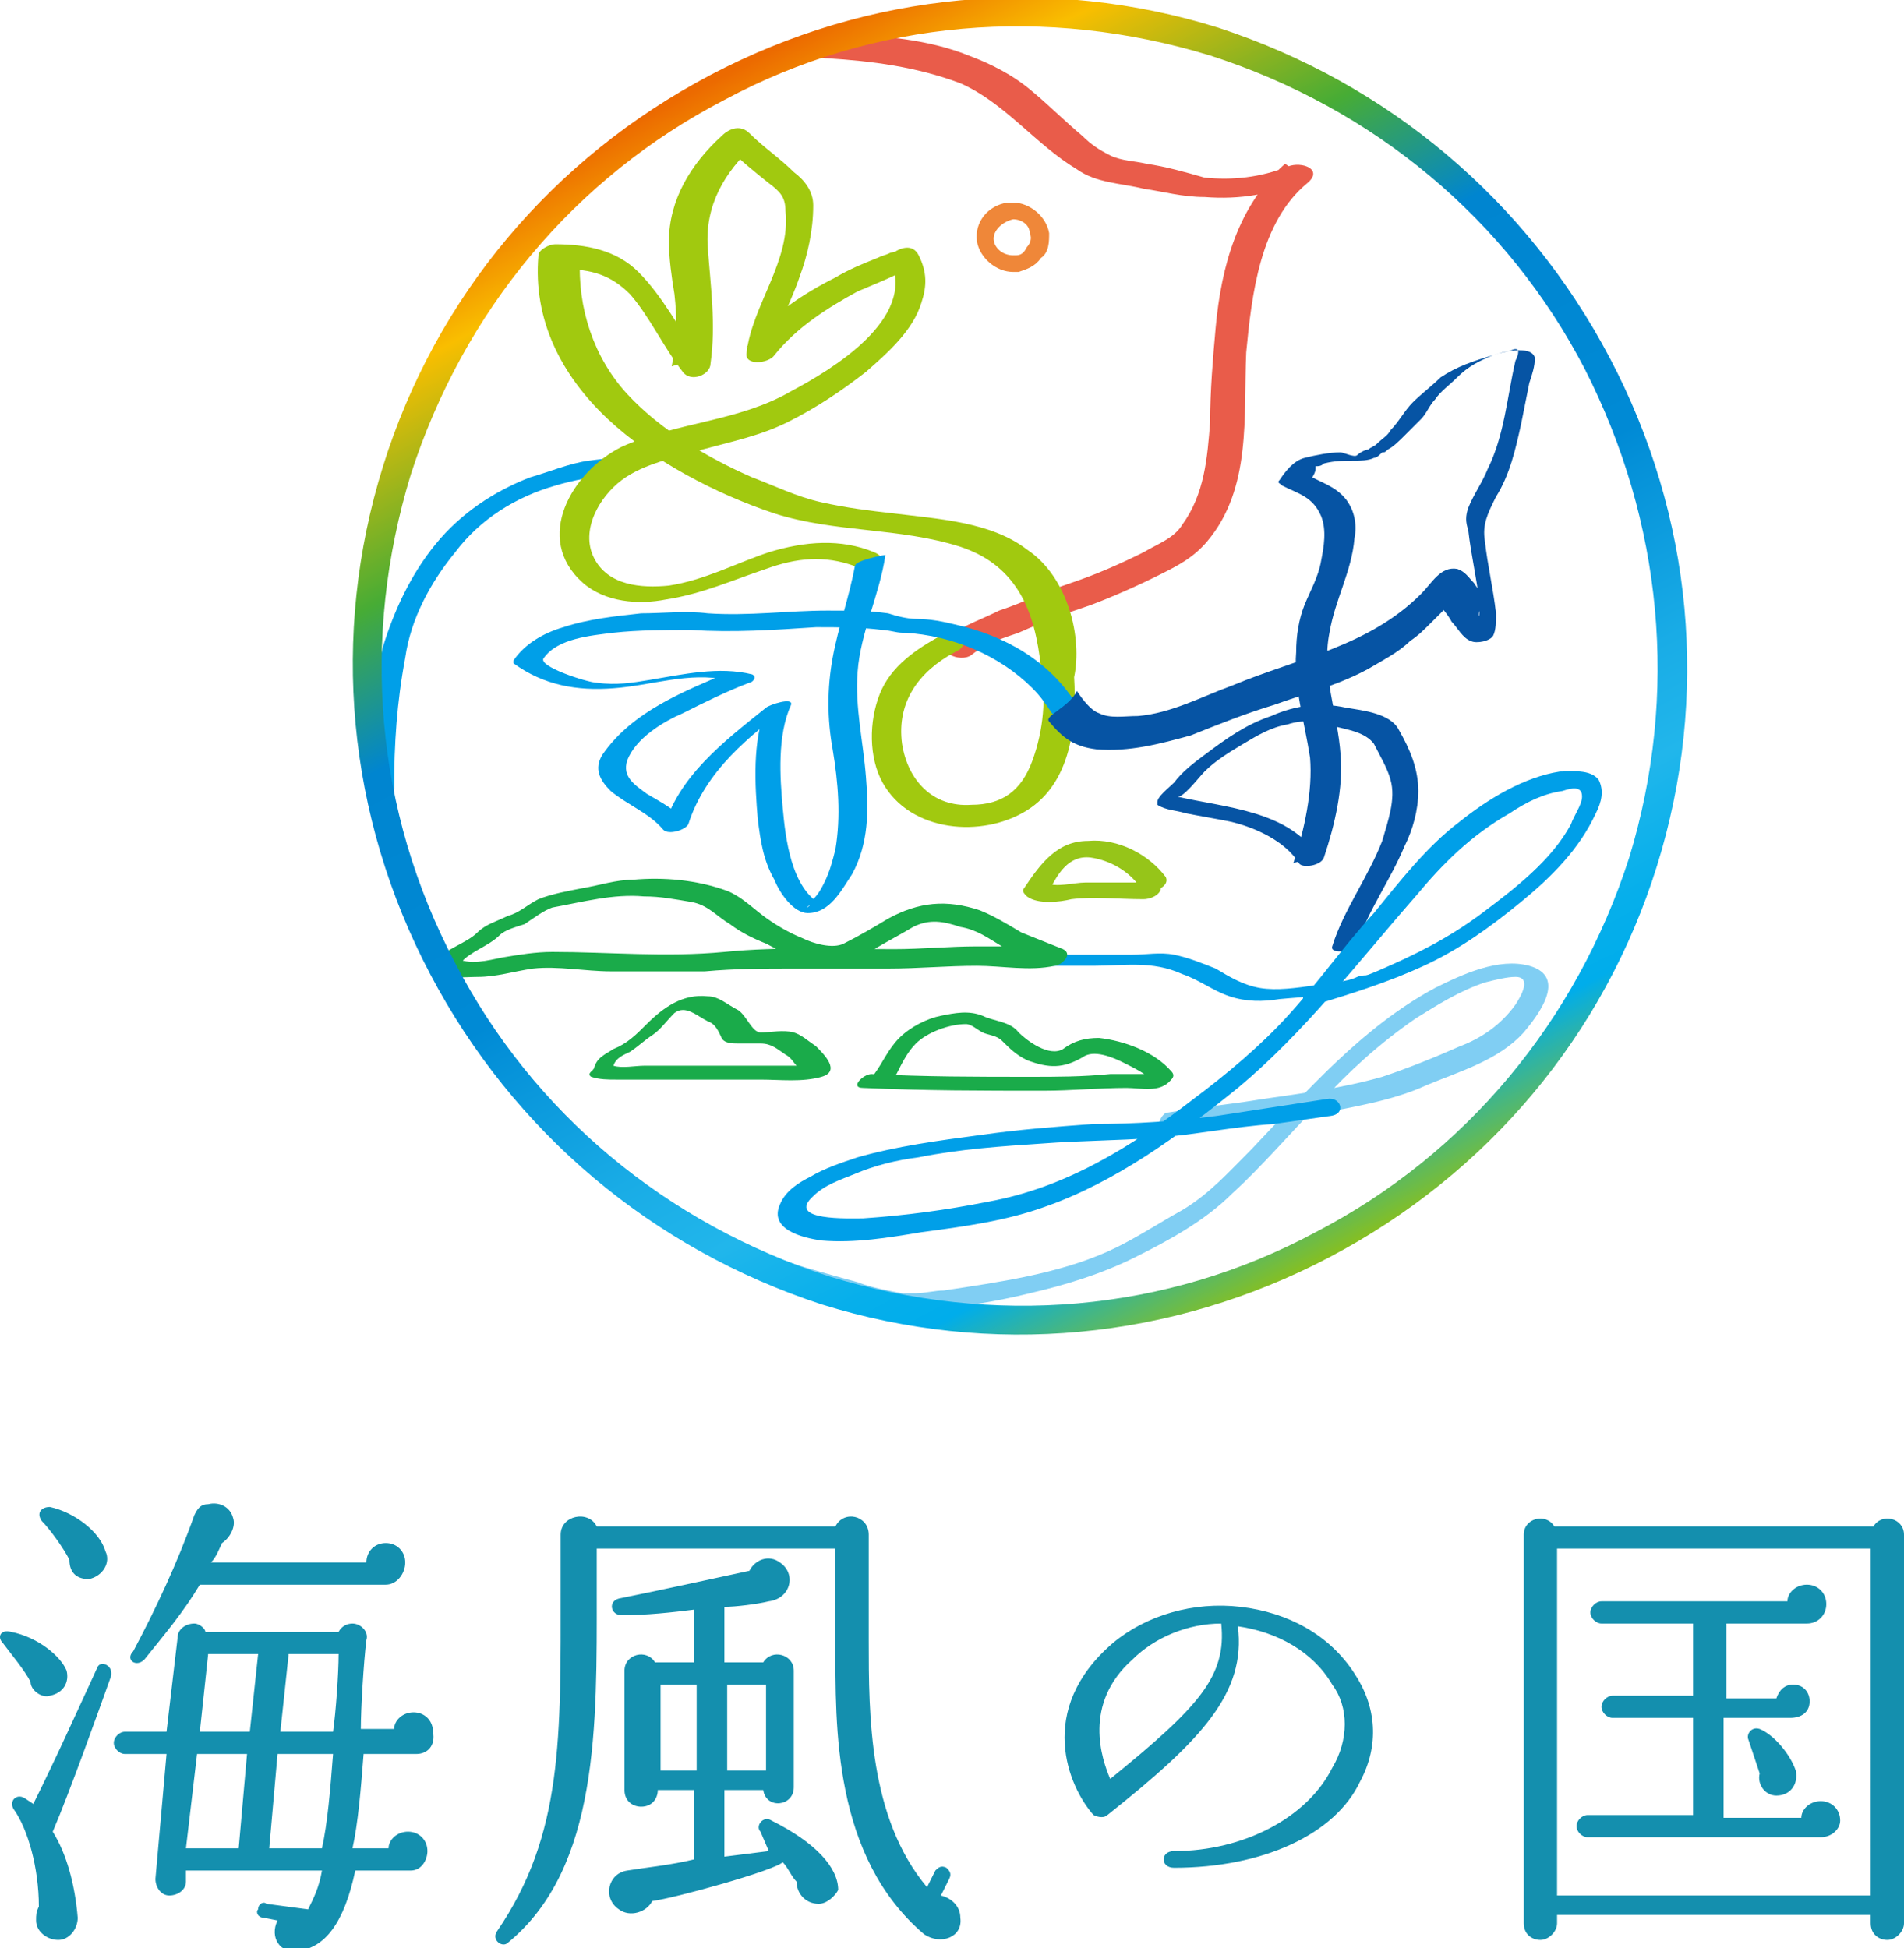
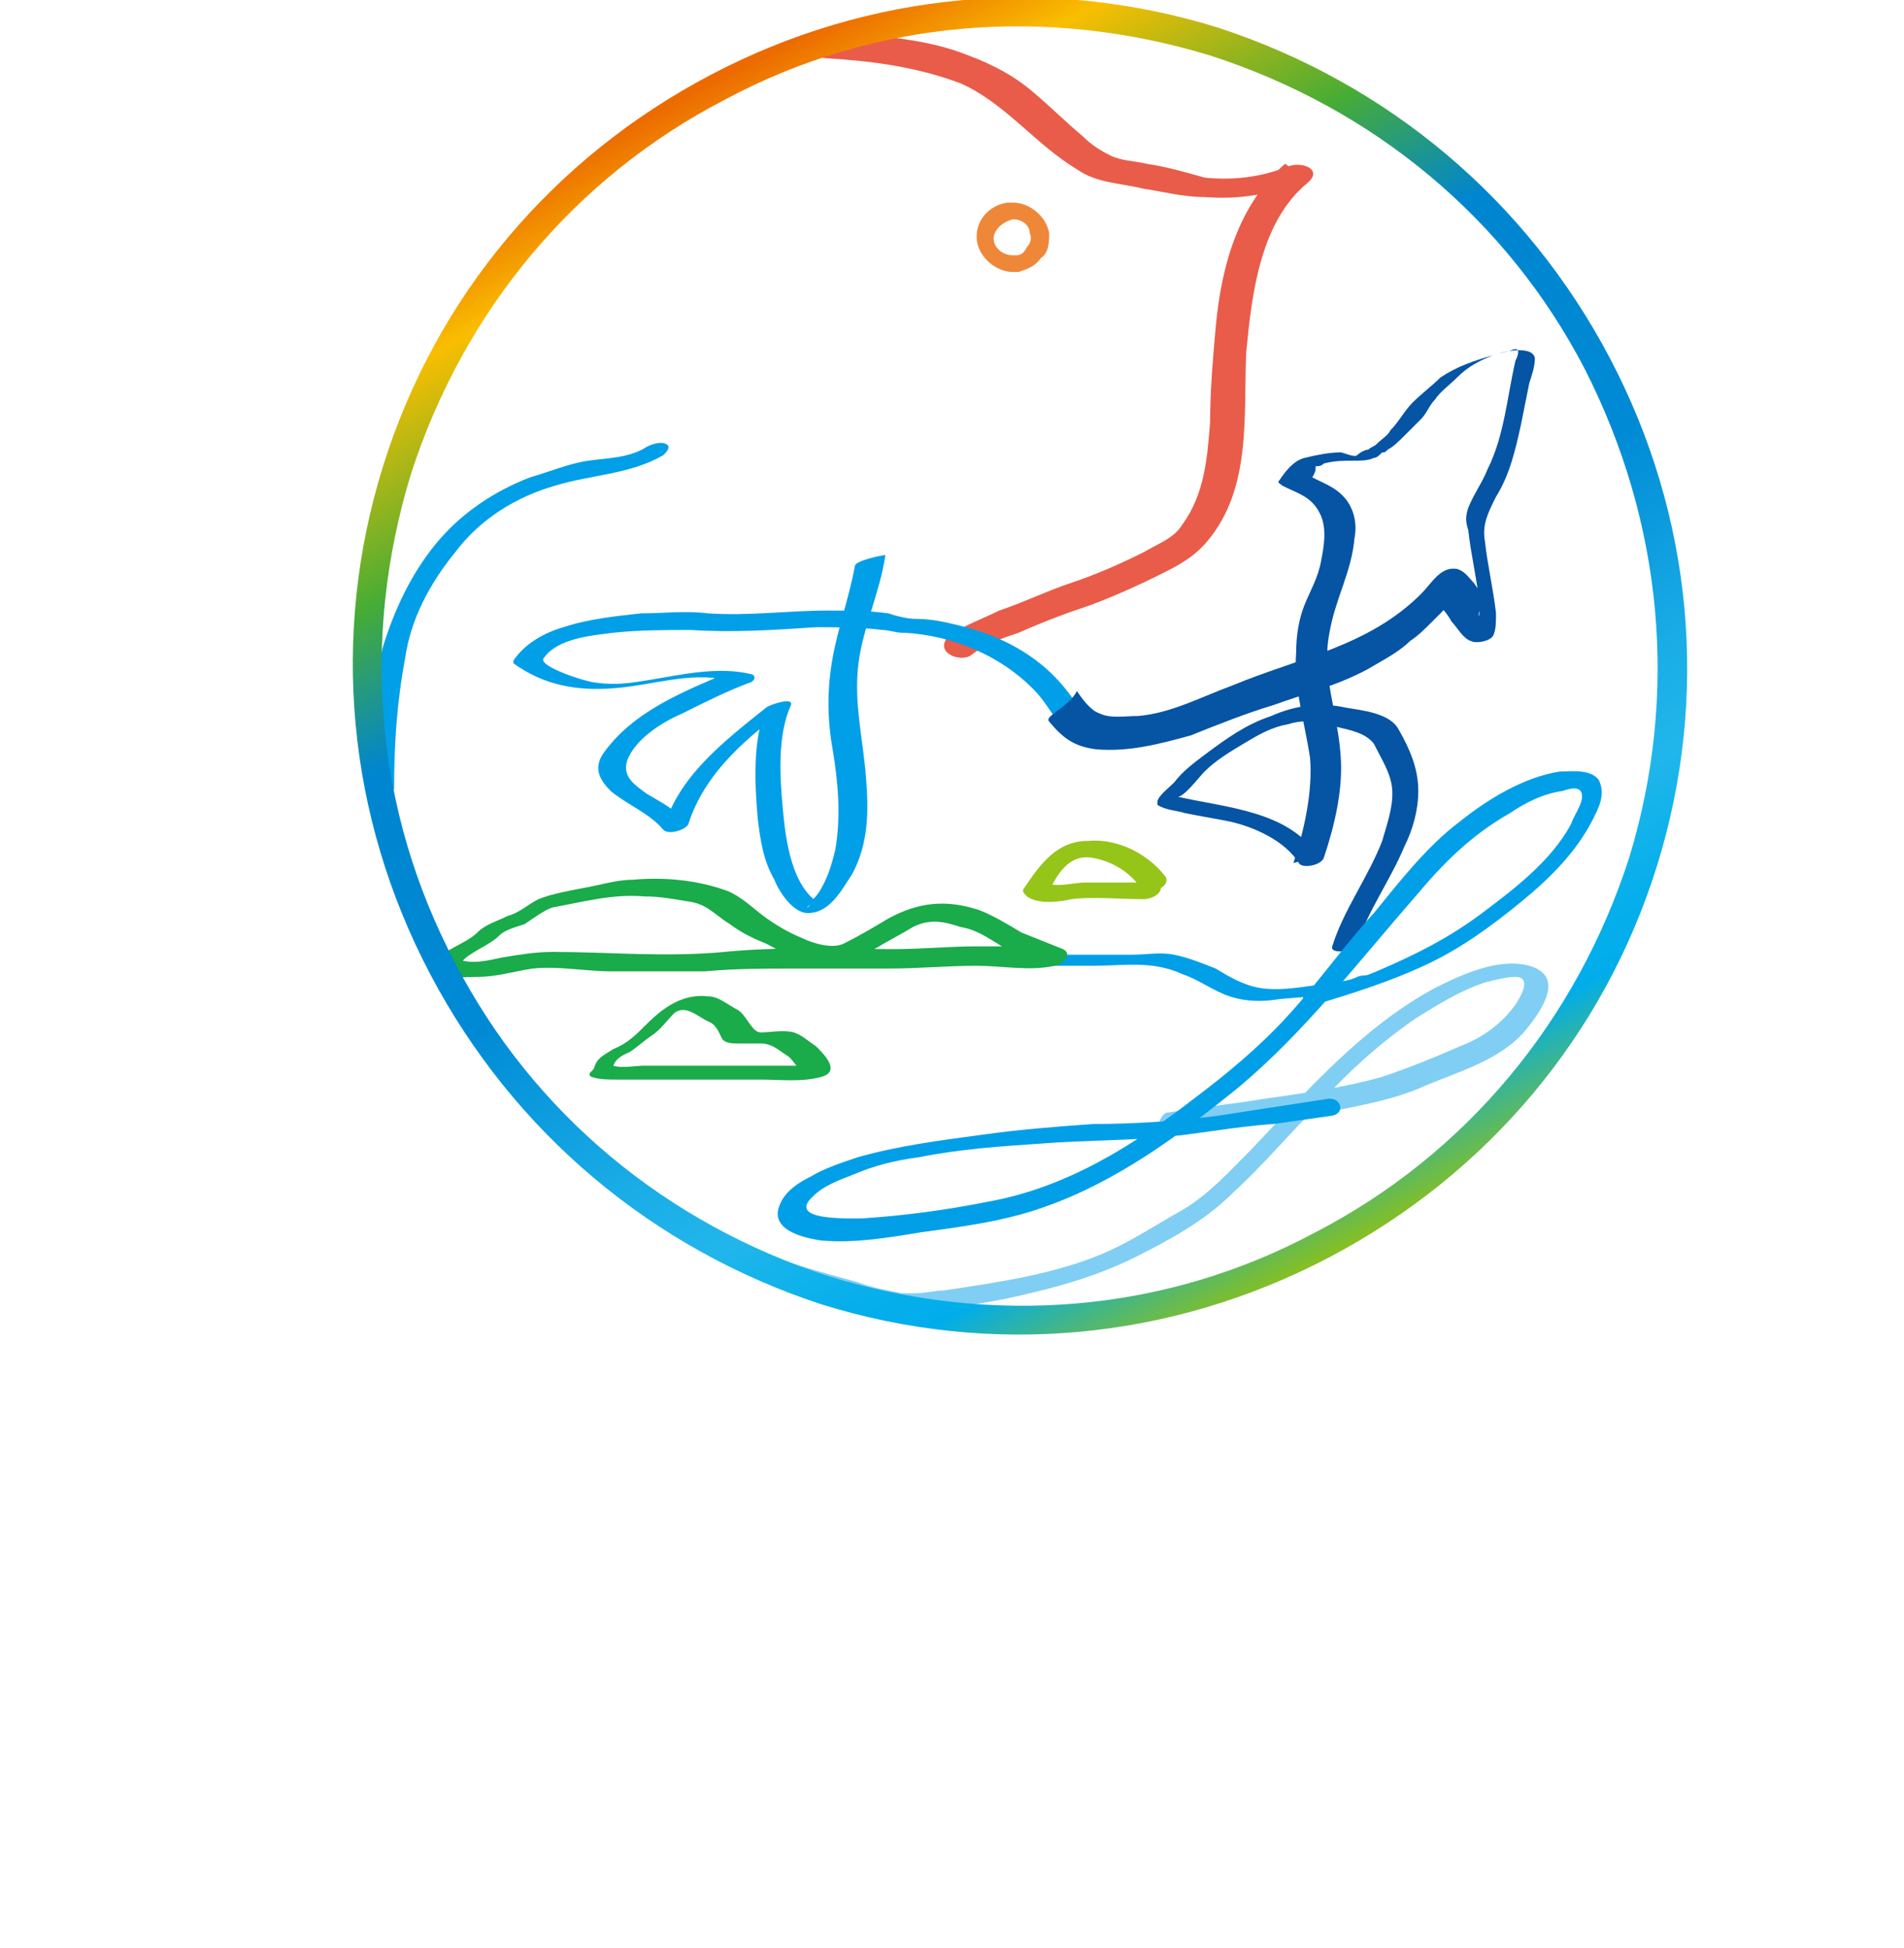
<svg xmlns="http://www.w3.org/2000/svg" version="1.1" id="レイヤー_1" x="0" y="0" viewBox="0 0 68.6 70.2" xml:space="preserve">
  <style>.st1{fill:#009fe8}.st5{fill:#1aab4a}</style>
  <path d="M42.1 40.9c1.7-.2 3.4-.4 5.1-.7 1.4-.3 2.9-.5 4.2-1.1 1.2-.5 2.6-.9 3.5-1.9.5-.6 1.6-2 .2-2.4-1.1-.3-2.4.3-3.4.8-2.6 1.4-4.6 3.7-6.6 5.8-.8.8-1.5 1.6-2.5 2.2-.9.5-1.8 1.1-2.7 1.5-1.8.8-3.9 1.1-5.9 1.4-.3 0-.7.1-1 .1h-.5c-.5-.1-1.1-.2-1.6-.4-1.1-.3-2.2-.6-3.3-1-.4-.1-1 .4-.5.6 1.5.5 3 .9 4.5 1.3.6.1 1.2.1 1.8.1 1.2-.1 2.5-.3 3.7-.6 1.3-.3 2.6-.7 3.8-1.3 1.2-.6 2.5-1.3 3.5-2.3 1.1-1 2.1-2.2 3.2-3.3 1-1.1 2.1-2.1 3.4-3 .8-.5 1.6-1 2.5-1.3.4-.1.8-.2 1.1-.2.6 0 .2.7 0 1-.5.7-1.2 1.2-2 1.5-.9.4-1.9.8-2.8 1.1-1.4.4-2.9.6-4.3.8-1.2.2-2.3.3-3.5.5-.3.2-.4.8.1.8z" fill="#80cef3" />
  <path class="st1" d="M14.2 28.4c0-1.6.1-3.1.4-4.7.2-1.4.9-2.7 1.8-3.8.9-1.2 2.2-2 3.6-2.4 1.3-.4 2.7-.4 3.9-1.1.1-.1.3-.3.1-.4-.2-.1-.5 0-.7.1-.6.4-1.4.4-2.1.5-.7.1-1.4.4-2.1.6-1.3.5-2.5 1.3-3.4 2.4-.9 1.1-1.5 2.4-1.9 3.7-.2.8-.3 1.7-.4 2.5-.1.9-.1 1.8-.1 2.7-.1.4.9.2.9-.1z" />
  <path d="M35 23.6c.5-.4 1.1-.6 1.7-.8.9-.4 1.7-.7 2.6-1 .8-.3 1.7-.7 2.5-1.1.6-.3 1.2-.6 1.7-1.2 1.6-1.9 1.3-4.5 1.4-6.8.2-2.1.5-4.7 2.2-6.1.6-.5-.2-.8-.7-.6-1 .4-2 .5-3 .4-.7-.2-1.4-.4-2.1-.5-.4-.1-.9-.1-1.3-.3-.4-.2-.7-.4-1-.7-.6-.5-1.2-1.1-1.8-1.6-.7-.6-1.5-1-2.3-1.3-1.5-.6-3.1-.7-4.7-.8-.3 0-.6.1-.8.4-.1.3.1.5.4.5 1.6.1 3.2.3 4.8.9 1.6.7 2.7 2.2 4.2 3.1.7.5 1.6.5 2.4.7.7.1 1.4.3 2.2.3 1.3.1 2.4-.1 3.6-.6-.2-.2-.4-.4-.7-.6-1.7 1.5-2.3 3.7-2.5 5.9-.1 1.1-.2 2.3-.2 3.4-.1 1.3-.2 2.6-1 3.7-.3.5-.9.7-1.4 1-.8.4-1.7.8-2.6 1.1-.9.3-1.7.7-2.6 1-.6.3-1.2.5-1.8.9-.6.6.4 1 .8.7z" fill="#e95c4a" />
-   <path d="M31.5 19.9c-1.2-.5-2.5-.4-3.8 0-1.2.4-2.3 1-3.6 1.2-1 .1-2.2 0-2.7-1s.2-2.2 1-2.8c.8-.6 1.9-.8 2.9-1.1 1.1-.3 2.1-.5 3.1-1s1.9-1.1 2.8-1.8c.8-.7 1.7-1.5 2-2.5.2-.6.2-1.1-.1-1.7-.2-.4-.6-.3-.9-.1.2-.1 0 0-.1 0-.2.1-.3.1-.5.2-.5.2-1 .4-1.5.7-1.2.6-2.4 1.4-3.2 2.5.3 0 .7.1 1 .1.1-.9.6-1.7.9-2.6.3-.8.5-1.7.5-2.6 0-.5-.3-.9-.7-1.2-.5-.5-1.1-.9-1.6-1.4-.3-.3-.7-.2-1 .1-1.1 1-1.9 2.3-1.9 3.8 0 .6.1 1.3.2 1.9.1.9.1 1.7-.1 2.6.3-.1.7-.2 1-.3-.7-1-1.3-2.2-2.2-3.1-.8-.8-1.9-1-3-1-.2 0-.6.2-.6.4-.2 2.3.8 4.3 2.5 5.9 1.6 1.5 3.9 2.7 6 3.4 2.2.7 4.5.5 6.7 1.2.9.3 1.6.8 2.1 1.6s.7 1.8.8 2.7c.2 1.1.1 2.3-.3 3.4S36.1 29 35 29c-1.4.1-2.3-.9-2.5-2.2-.2-1.5.6-2.6 1.9-3.3.7-.3.1-.9-.5-.6-.9.5-1.8 1.1-2.2 2.1-.4 1-.4 2.3.1 3.2 1 1.8 3.6 2 5.2 1s1.8-3.1 1.7-4.8c.3-1.4-.2-3.6-1.7-4.6-1.3-1-3.2-1.1-4.8-1.3-.9-.1-1.7-.2-2.6-.4-.9-.2-1.7-.6-2.5-.9-1.6-.7-3.3-1.7-4.5-3-1.2-1.3-1.8-3.1-1.7-4.9-.2.1-.4.3-.6.4 1 0 1.7.2 2.4.9.7.8 1.2 1.9 1.9 2.8.3.4 1 .1 1-.3.2-1.4 0-2.8-.1-4.2-.1-1.5.6-2.7 1.7-3.7-.3 0-.6.1-1 .1.5.5 1 .9 1.5 1.3.4.3.6.5.6 1 .2 1.8-1.2 3.4-1.4 5.1-.1.5.8.4 1 .1.8-1 1.9-1.7 3-2.3.7-.3 1.5-.6 2.1-1-.3 0-.6-.1-.9-.1.9 2.1-2.1 3.9-3.6 4.7-1.9 1.1-4.1 1.1-6.1 2-1.8.9-3.2 3.3-1.4 4.9.8.7 2 .8 3 .6 1.3-.2 2.4-.7 3.6-1.1 1.1-.4 2.1-.5 3.2-.1.6.4 1.4-.2.7-.5z" fill="#a1c90f" />
  <path d="M36.5 9.8c-.6 0-1.2-.5-1.3-1.1-.1-.7.4-1.3 1.1-1.4h.2c.6 0 1.2.5 1.3 1.1 0 .3 0 .7-.3.9-.2.3-.5.4-.8.5h-.2zm0-1.9c-.4.1-.7.4-.7.7 0 .3.3.6.7.6h.1c.2 0 .3-.1.4-.3.1-.1.2-.3.1-.5 0-.3-.3-.5-.6-.5z" fill="#ef8739" />
  <path class="st1" d="M30.8 20.4c-.2 1.1-.6 2.2-.8 3.3-.2 1.1-.2 2.2 0 3.3.2 1.2.3 2.4.1 3.6-.1.4-.2.8-.4 1.2-.1.2-.2.4-.4.6 0 .1-.1.1-.1.2-.3.3 0-.2.4 0-1.1-.6-1.3-2.4-1.4-3.5-.1-1.1-.2-2.6.3-3.7.1-.3-.8 0-.9.1-1.5 1.2-3.2 2.5-3.7 4.4.3-.1.6-.2.9-.2-.4-.5-1-.8-1.5-1.1-.4-.3-.9-.6-.7-1.2.3-.8 1.3-1.4 2-1.7.8-.4 1.6-.8 2.4-1.1.1 0 .3-.2.1-.3-1.2-.3-2.5 0-3.7.2-.6.1-1.2.2-1.9.1-.3 0-2.2-.6-1.9-.9.5-.7 1.7-.8 2.5-.9.9-.1 1.9-.1 2.8-.1 1.5.1 3 0 4.5-.1.8 0 1.6 0 2.4.1.2 0 .5.1.7.1h.1c1.7.1 3.4.8 4.6 2 .3.3.5.6.7.9.2.2 1-.1.9-.3-1-1.6-2.6-2.5-4.4-2.9-.4-.1-.9-.2-1.4-.2-.3 0-.7-.1-1-.2-.7-.1-1.5-.1-2.2-.1-1.4 0-2.8.2-4.3.1-.8-.1-1.6 0-2.4 0-.9.1-1.9.2-2.8.5-.7.2-1.4.6-1.8 1.2v.1c1.1.8 2.3 1 3.6.9 1.4-.1 2.7-.6 4.1-.3 0-.1.1-.2.1-.3-1.6.7-3.5 1.4-4.6 3-.3.5-.1.9.3 1.3.6.5 1.4.8 1.9 1.4.2.2.8 0 .9-.2.6-1.9 2.2-3.2 3.7-4.3-.3 0-.6.1-.9.1-.5 1.2-.4 2.8-.3 4 .1.8.2 1.5.6 2.2.2.5.7 1.2 1.2 1.2.8 0 1.2-.8 1.6-1.4.6-1.1.6-2.3.5-3.5-.1-1.3-.4-2.5-.3-3.8.1-1.4.8-2.8 1-4.2-.1 0-1.1.2-1.1.4z" />
  <path class="st5" d="M22.1 38.4c.1-.3.4-.4.6-.5.3-.2.5-.4.8-.6.3-.2.5-.5.8-.8.4-.3.8.1 1.2.3.3.1.4.4.5.6.1.2.4.2.6.2h.8c.4 0 .6.2.9.4.2.1.3.3.4.4l.2.2c.4-.1.5-.2.3-.2h-6c-.3 0-.8.1-1.1 0-.2-.1-1.1.2-.8.4.3.1.6.1.9.1h5.2c.7 0 1.5.1 2.2-.1.7-.2.1-.8-.2-1.1-.3-.2-.5-.4-.8-.5-.4-.1-.8 0-1.2 0-.3 0-.5-.6-.8-.8-.4-.2-.7-.5-1.1-.5-.9-.1-1.6.4-2.2 1-.4.4-.7.7-1.2.9-.3.2-.6.3-.7.7-.3.3.6.2.7-.1z" />
  <path d="M42 31.6c-.6-.8-1.7-1.4-2.8-1.3-1.1 0-1.7.8-2.3 1.7-.1.1 0 .2.1.3.4.3 1.2.2 1.6.1.8-.1 1.7 0 2.6 0 .2 0 .5-.1.6-.3.1-.2-.1-.3-.3-.3h-2.4c-.4 0-1.1.2-1.4 0 0 .1 0 .2.1.3.3-.6.7-1.3 1.5-1.2.7.1 1.4.5 1.8 1.1.2.3 1.1 0 .9-.4z" fill="#96c519" />
-   <path class="st5" d="M32.3 38.7c.2-.4.4-.8.7-1.1.4-.4 1.2-.7 1.8-.7.2 0 .4.2.6.3.2.1.5.1.7.3.3.3.5.5.9.7.8.3 1.3.3 2-.1.4-.3 1.1 0 1.5.2.4.2.8.4 1.1.7v-.3c0-.1-.1 0-.2 0H40c-1 .1-1.9.1-2.9.1-1.9 0-3.8 0-5.7-.1-.3 0-.8.5-.3.5 2.2.1 4.3.1 6.5.1 1 0 2-.1 3-.1.5 0 1.2.2 1.6-.3.1-.1.1-.2 0-.3-.6-.7-1.7-1.1-2.6-1.2-.5 0-.9.1-1.3.4-.5.3-1.3-.3-1.6-.6-.3-.4-.9-.4-1.3-.6-.5-.2-1-.1-1.5 0s-1.1.4-1.5.8c-.4.4-.6.9-.9 1.3-.2.3.6.2.8 0z" />
  <path class="st1" d="M36.6 34.8h2.8c1.1 0 2.1-.2 3.2.3.6.2 1.1.6 1.7.8.6.2 1.2.2 1.8.1 1-.1 2.3-.1 3.3-.6.5-.3-.3-.3-.5-.2-.4.2-1 .2-1.5.3-.7.1-1.4.2-2 .1-.6-.1-1.1-.4-1.6-.7-.5-.2-1-.4-1.5-.5-.5-.1-1 0-1.5 0h-3.7c-.4 0-1.1.4-.5.4z" />
  <path d="M37.8 26c.5.6.9.9 1.7 1 1.2.1 2.3-.2 3.4-.5 1-.4 2-.8 3-1.1 1.1-.4 2.3-.7 3.4-1.3.5-.3 1.1-.6 1.5-1 .3-.2.5-.4.8-.7l.3-.3c.1-.1.2-.2.2-.3.3-.2.1-.3-.4-.1.2.1.5.5.6.7.2.2.4.6.7.7.2.1.7 0 .8-.2.1-.2.1-.5.1-.8-.1-.9-.3-1.7-.4-2.6-.1-.6.1-1 .4-1.6.5-.8.7-1.7.9-2.6l.3-1.5c.1-.3.2-.6.2-.9-.1-.5-1.3-.2-1.5-.1-.7.2-1.3.4-1.9.8-.3.3-.7.6-1 .9-.3.3-.5.7-.8 1-.1.2-.3.3-.5.5-.1.1-.2.1-.3.2-.2.2.4-.1 0 0-.1 0-.3.1-.4.2-.1.1-.5-.1-.6-.1-.4 0-.9.1-1.3.2s-.7.5-.9.8c-.1.1 0 .1.1.2.6.3 1.1.4 1.4 1.1.2.5.1 1.1 0 1.6-.1.6-.4 1.1-.6 1.6-.2.5-.3 1.1-.3 1.7-.1 1.2.3 2.5.5 3.8.1 1.2-.2 2.6-.6 3.8.3-.1.6-.1.9-.2-1-1.7-3.4-1.8-5.1-2.2.2.1.8-.7 1-.9.4-.4.9-.7 1.4-1 .5-.3 1-.6 1.6-.7.6-.2 1.2-.1 1.8.1.4.1 1 .2 1.3.6.2.4.5.9.6 1.3.2.7-.1 1.5-.3 2.2-.5 1.3-1.4 2.5-1.8 3.8-.1.3.8.2.9-.1.4-1.2 1.2-2.3 1.7-3.5.3-.6.5-1.3.5-2 0-.8-.3-1.5-.7-2.2-.3-.6-1.3-.7-1.9-.8-.9-.2-1.8-.1-2.7.3-.9.3-1.6.8-2.4 1.4-.4.3-.8.6-1.1 1-.2.2-.6.5-.6.7v.1c.3.2.7.2 1 .3.5.1 1.1.2 1.6.3.9.2 2 .7 2.5 1.5.1.2.8.1.9-.2.4-1.2.7-2.5.6-3.7-.1-1.5-.7-2.9-.4-4.4.2-1.2.8-2.2.9-3.4.1-.5 0-1-.3-1.4-.4-.5-.9-.6-1.4-.9 0 .1 0 .1.1.2.1-.1.2-.3.2-.4v-.1c.1 0 .2 0 .3-.1.4-.1.7-.1 1.1-.1.2 0 .5 0 .7-.1.1 0 .2-.1.3-.2-.2.1-.2.1 0 0 .1 0 .1 0 .2-.1.2-.1.4-.3.6-.5l.6-.6c.2-.2.3-.5.5-.7.2-.3.5-.5.8-.8.4-.4.8-.6 1.3-.8.2-.1.5-.1.7-.2.3-.1.2.2.1.4-.3 1.3-.4 2.7-1 3.9-.2.5-.5.9-.7 1.4-.1.3-.1.5 0 .8.1.9.3 1.7.4 2.6v.4c0 .4-.2-.6.6-.1l-.1-.1c-.3-.3-.5-.6-.7-.9-.2-.2-.3-.4-.6-.5-.6-.1-.9.5-1.3.9-1.9 1.9-4.4 2.3-6.8 3.3-1.1.4-2.2 1-3.4 1.1-.5 0-1 .1-1.4-.1-.3-.1-.6-.5-.8-.8-.3.6-1.2.9-1 1.1z" fill="#0654a4" />
  <path class="st1" d="M47.4 36.2c1.3-.4 2.6-.8 3.9-1.4 1.3-.6 2.4-1.4 3.5-2.3 1.1-.9 2.1-1.9 2.7-3.2.2-.4.3-.8.1-1.2-.3-.4-1-.3-1.4-.3-1.3.2-2.6 1-3.6 1.8-1.2.9-2.2 2.2-3.1 3.3-1.1 1.2-2 2.5-3.1 3.7-1 1.1-2.2 2.1-3.4 3-2.2 1.7-4.6 3.2-7.4 3.7-1.5.3-3 .5-4.5.6-.5 0-2.8.1-1.8-.8.4-.4 1-.6 1.5-.8.7-.3 1.5-.5 2.3-.6 1.5-.3 3-.4 4.5-.5 1.3-.1 2.7-.1 4-.2 1.4-.1 2.8-.4 4.3-.5l2.1-.3c.5-.1.3-.7-.2-.6l-3.9.6c-1.5.2-3 .3-4.5.3-1.4.1-2.7.2-4.1.4-1.5.2-3 .4-4.4.8-.6.2-1.2.4-1.7.7-.4.2-.9.5-1.1 1-.4.9.8 1.2 1.5 1.3 1.2.1 2.4-.1 3.6-.3 1.5-.2 3-.4 4.4-.9 2.6-.9 4.9-2.6 7-4.3 2.4-2 4.3-4.5 6.4-6.9 1-1.2 2-2.2 3.4-3 .6-.4 1.2-.7 1.9-.8.3-.1.7-.2.7.2 0 .3-.3.7-.4 1-.7 1.3-2 2.3-3.2 3.2-1.2.9-2.4 1.5-3.8 2.1-.7.3-1.5.5-2.2.7-.7 0-.5.6 0 .5z" />
  <path class="st5" d="M16.6 34.7c.3-.4 1-.6 1.4-1 .2-.2.6-.3.9-.4.3-.2.7-.5 1-.6 1.1-.2 2.2-.5 3.3-.4.6 0 1.1.1 1.7.2.6.1.9.5 1.4.8.4.3.8.5 1.3.7.4.2.7.4 1.2.6 1 .3 1.9.1 2.7-.4.5-.3.9-.5 1.4-.8.6-.3 1.1-.2 1.7 0 .6.1 1 .4 1.5.7.5.3 1 .4 1.5.6l.3-.6c-.4.1-.8 0-1.2 0h-1.5c-1 0-2 .1-3 .1-2 0-4.1-.1-6.1.1-2.1.2-4.2 0-6.2 0-.6 0-1.2.1-1.8.2-.5.1-1.2.3-1.7 0-.3-.2-1.3.2-.8.5s1.1.2 1.6.2c.7 0 1.3-.2 2-.3.9-.1 1.9.1 2.8.1h3.4c1.1-.1 2.1-.1 3.2-.1H32c1.1 0 2.1-.1 3.2-.1.9 0 1.9.2 2.8 0 .2 0 .7-.4.3-.6l-1.5-.6c-.5-.3-1-.6-1.5-.8-1.2-.4-2.2-.3-3.3.3-.5.3-1 .6-1.6.9-.4.2-1.1 0-1.5-.2-.5-.2-1-.5-1.4-.8-.4-.3-.8-.7-1.3-.9-1.1-.4-2.3-.5-3.4-.4-.6 0-1.2.2-1.8.3-.5.1-1.1.2-1.6.4-.4.2-.7.5-1.1.6-.4.2-.8.3-1.1.6-.4.4-1.2.6-1.6 1.1-.2.2.1.3.3.3.3 0 .5-.1.7-.3z" />
  <linearGradient id="SVGID_1_" gradientUnits="userSpaceOnUse" x1="193.241" y1="163.018" x2="241.216" y2="162.999" gradientTransform="rotate(62.322 241.918 -55.747)">
    <stop offset=".004" stop-color="#ec6a00" />
    <stop offset=".087" stop-color="#f9be00" />
    <stop offset=".234" stop-color="#47ac35" />
    <stop offset=".346" stop-color="#0085d0" />
    <stop offset=".554" stop-color="#008ad5" />
    <stop offset=".578" stop-color="#0490d8" />
    <stop offset=".708" stop-color="#19ace6" />
    <stop offset=".784" stop-color="#21b6eb" />
    <stop offset=".807" stop-color="#18b4eb" />
    <stop offset=".866" stop-color="#06afeb" />
    <stop offset=".909" stop-color="#00adeb" />
    <stop offset="1" stop-color="#85bf23" />
  </linearGradient>
  <path d="M15.5 35.1c-3-5.7-3.6-12.2-1.7-18.3 1.9-6.1 6.1-11.1 11.8-14.1C31.3-.3 37.8-.9 43.9 1 50 3 55 7.2 58 12.9s3.6 12.2 1.7 18.3c-1.9 6.1-6.1 11.1-11.8 14.1-5.7 3-12.2 3.6-18.3 1.7-6.1-2-11.1-6.2-14.1-11.9zm41.6-21.8C54.3 7.9 49.5 3.9 43.6 2 37.7.2 31.5.7 26.1 3.6c-5.4 2.8-9.4 7.6-11.3 13.5-1.8 5.9-1.3 12.1 1.6 17.6 2.8 5.4 7.6 9.4 13.5 11.3 5.9 1.8 12.1 1.3 17.5-1.6 5.4-2.8 9.4-7.6 11.3-13.5 1.8-5.9 1.2-12.1-1.6-17.6z" fill="url(#SVGID_1_)" />
-   <path d="M1.8 61.1c-.3.1-.7-.2-.7-.5-.2-.4-.7-1-1-1.4-.2-.2-.1-.5.3-.4 1 .2 1.8.9 2 1.4.1.4-.1.8-.6.9zm.1 4.9c.5.8.8 1.9.9 3.1 0 .4-.3.8-.7.8-.4 0-.8-.3-.8-.7 0-.2 0-.3.1-.5 0-1.4-.4-2.8-.9-3.5-.2-.3.1-.6.4-.4l.3.2c.8-1.6 1.7-3.6 2.3-4.9.1-.3.6-.1.5.3-.5 1.4-1.5 4.2-2.1 5.6zm1.3-9.1c-.4 0-.7-.2-.7-.7-.2-.4-.7-1.1-1-1.4-.2-.3 0-.5.3-.5.9.2 1.8.9 2 1.6.2.4-.1.9-.6 1zM15 63.2h-1.9c-.1 1.3-.2 2.5-.4 3.4H14c0-.3.3-.6.7-.6.4 0 .7.3.7.7 0 .3-.2.7-.6.7h-2c-.4 1.9-1.1 2.8-2.1 2.9-.6.1-1-.5-.7-1.1l-.5-.1c-.2 0-.3-.2-.2-.3 0-.2.2-.3.3-.2l1.5.2c.2-.4.4-.8.5-1.4H6.7v.4c0 .3-.3.5-.6.5s-.5-.3-.5-.6l.4-4.5H4.5c-.2 0-.4-.2-.4-.4s.2-.4.4-.4H6l.4-3.4c0-.3.3-.5.6-.5.2 0 .4.2.4.3h4.8c.1-.2.3-.3.5-.3.3 0 .6.3.5.6-.1.8-.2 2.5-.2 3.2h1.2c0-.3.3-.6.7-.6s.7.3.7.7c.1.5-.2.8-.6.8zm-1.1-6.1H7.2c-.6 1-1.2 1.7-2 2.7-.3.3-.7 0-.4-.3.8-1.5 1.6-3.2 2.2-4.9.1-.2.2-.4.5-.4.4-.1.8.1.9.5.1.3-.1.7-.4.9-.1.2-.2.5-.4.7h5.6c0-.4.3-.7.7-.7.4 0 .7.3.7.7 0 .4-.3.8-.7.8zm-5.3 9.5l.3-3.4H7.1l-.4 3.4h1.9zm.4-4.2l.3-2.8H7.5l-.3 2.8H9zm1 .8l-.3 3.4h1.9c.2-.9.3-2.1.4-3.4h-2zm.4-3.6l-.3 2.8H12c.1-.7.2-2.1.2-2.8h-1.8zm22.9 10.1c-3.3-2.8-3.2-7.5-3.2-10.5v-3.4h-8.6v1.6c0 4.7.1 9.9-3.2 12.6-.2.2-.6-.1-.4-.4 2.4-3.5 2.3-7 2.3-12.4v-1.9c0-.7 1-.9 1.3-.3h8.6c.3-.6 1.2-.4 1.2.3v3.8c0 2.7 0 6.4 2.1 8.9l.3-.6c.1-.1.2-.2.4-.1.1.1.2.2.1.4l-.3.6c.4.1.7.4.7.8.1.7-.7 1-1.3.6zm-3.8-1.1c-.5 0-.8-.4-.8-.8-.2-.2-.3-.5-.5-.7-.3.3-3.9 1.3-4.7 1.4-.2.4-.8.6-1.2.3-.6-.4-.4-1.3.3-1.4.6-.1 1.6-.2 2.4-.4v-2.5h-1.3c0 .3-.2.6-.6.6-.3 0-.6-.2-.6-.6v-4.3c0-.6.8-.8 1.1-.3H25V58c-.8.1-1.7.2-2.6.2-.4 0-.5-.5-.1-.6 1.5-.3 3.3-.7 4.7-1 .2-.4.7-.6 1.1-.3.6.4.4 1.3-.4 1.4-.4.1-1.2.2-1.6.2v2h1.4c.3-.5 1.1-.3 1.1.3v4.2c0 .7-1 .8-1.1.1h-1.4v2.4l1.6-.2-.3-.7c-.2-.2.1-.6.4-.4 1.6.8 2.4 1.7 2.4 2.5-.1.2-.4.5-.7.5zm-5.7-4.8h1.3v-3.1h-1.3v3.1zm2.4 0h1.4v-3.1h-1.4v3.1zm16.1 3.5c-.5 0-.5-.6 0-.6 2.5 0 4.8-1.2 5.7-3 .6-1 .6-2.2 0-3-.7-1.2-2-1.9-3.4-2.1.3 2.4-1.3 4.1-4.7 6.8-.1.1-.3.1-.5 0-.9-1-2.1-3.8.7-6.2 1.2-1 2.9-1.5 4.6-1.3 1.7.2 3.2 1 4.1 2.4.8 1.2.9 2.6.2 3.9-.9 1.9-3.5 3.1-6.7 3.1zm-1.5-7.5c-1.8 1.6-1.1 3.6-.8 4.3 3.2-2.6 4.2-3.7 4-5.6-1.2 0-2.4.5-3.2 1.3zm27.8 9.5c0 .3-.3.6-.6.6s-.6-.2-.6-.6V69H56.1v.3c0 .3-.3.6-.6.6s-.6-.2-.6-.6v-14c0-.6.8-.8 1.1-.3h11.5c.3-.5 1.1-.3 1.1.3v14zm-12.5-1h11.3V55.8H56.1v12.5zm9.5-2.1h-8.4c-.2 0-.4-.2-.4-.4s.2-.4.4-.4H61v-3.5h-2.9c-.2 0-.4-.2-.4-.4s.2-.4.4-.4H61v-2.6h-3.3c-.2 0-.4-.2-.4-.4s.2-.4.4-.4h6.7c0-.3.3-.6.7-.6.4 0 .7.3.7.7 0 .4-.3.7-.7.7h-2.9v2.7H64c.1-.3.3-.5.6-.5.4 0 .6.3.6.6 0 .4-.3.6-.7.6h-2.4v3.6h2.8c0-.3.3-.6.7-.6.4 0 .7.3.7.7 0 .3-.3.6-.7.6zM64 64.7c-.4 0-.7-.4-.6-.8l-.4-1.2c-.1-.2.1-.5.4-.4.5.2 1.1.9 1.3 1.5.1.5-.2.9-.7.9z" fill="#148fae" />
</svg>